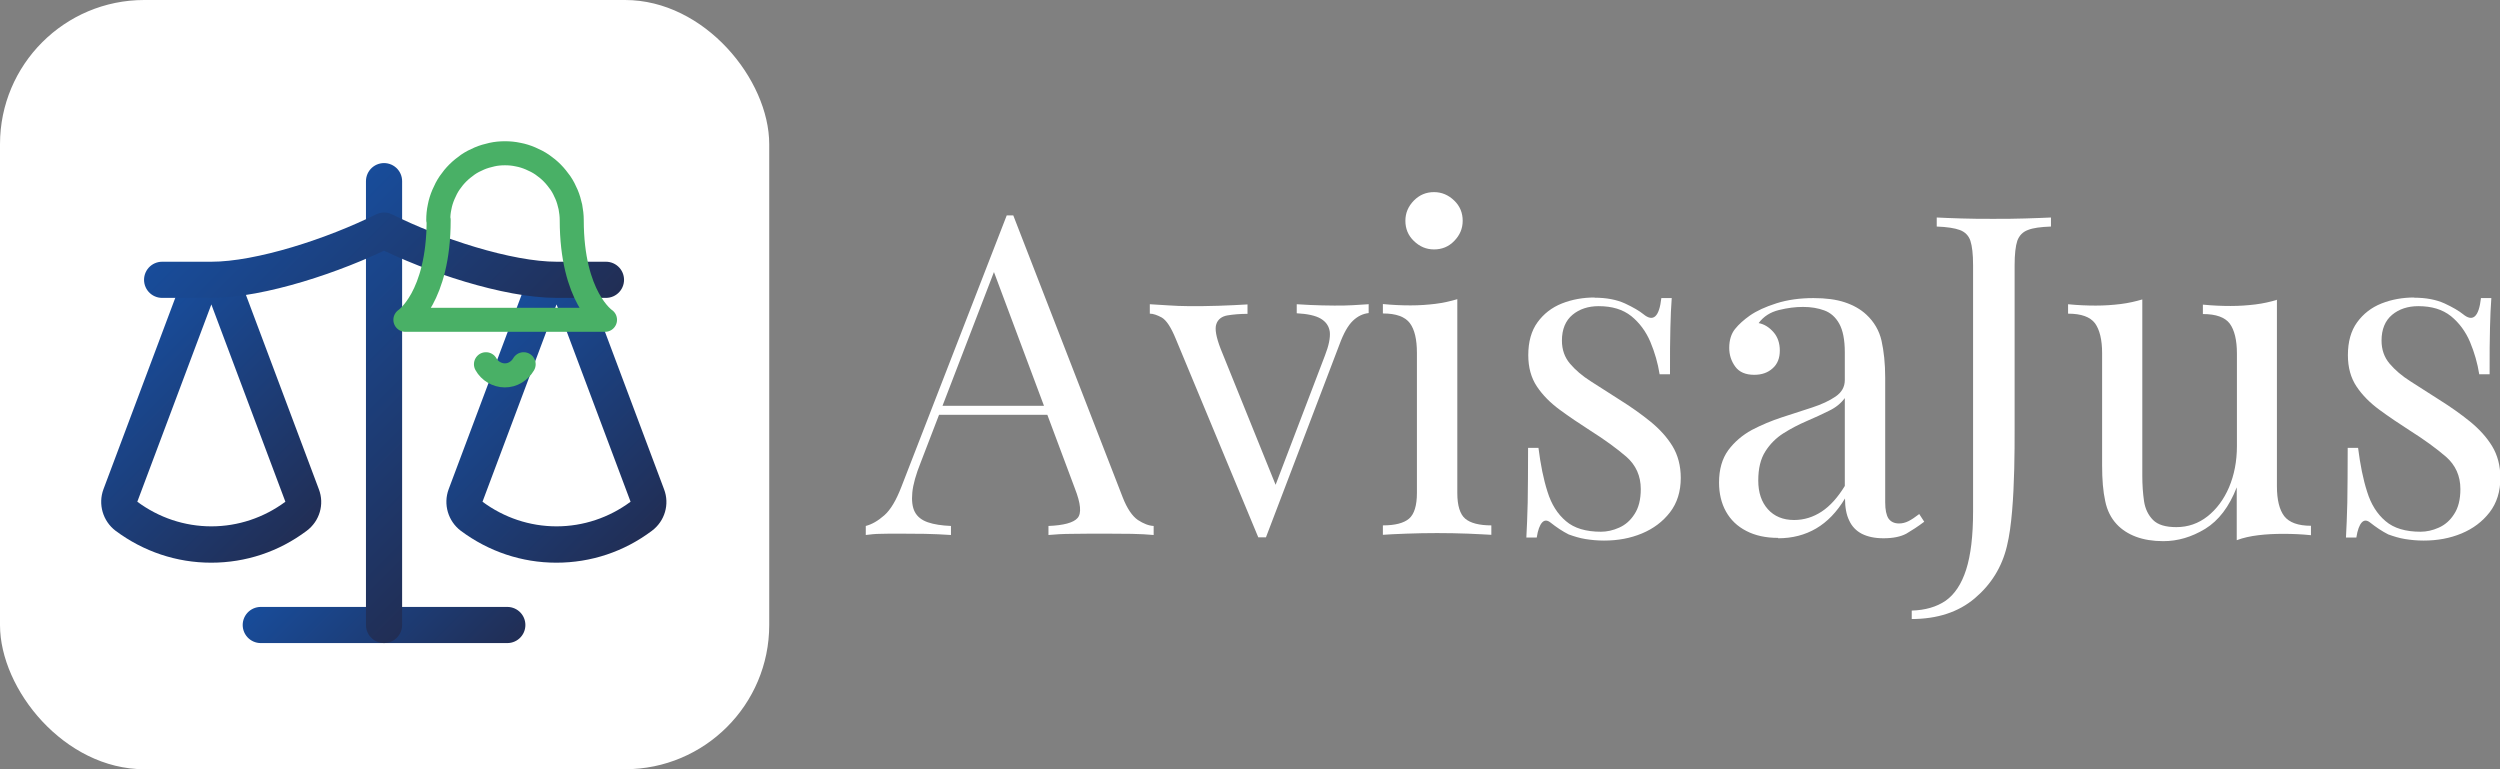
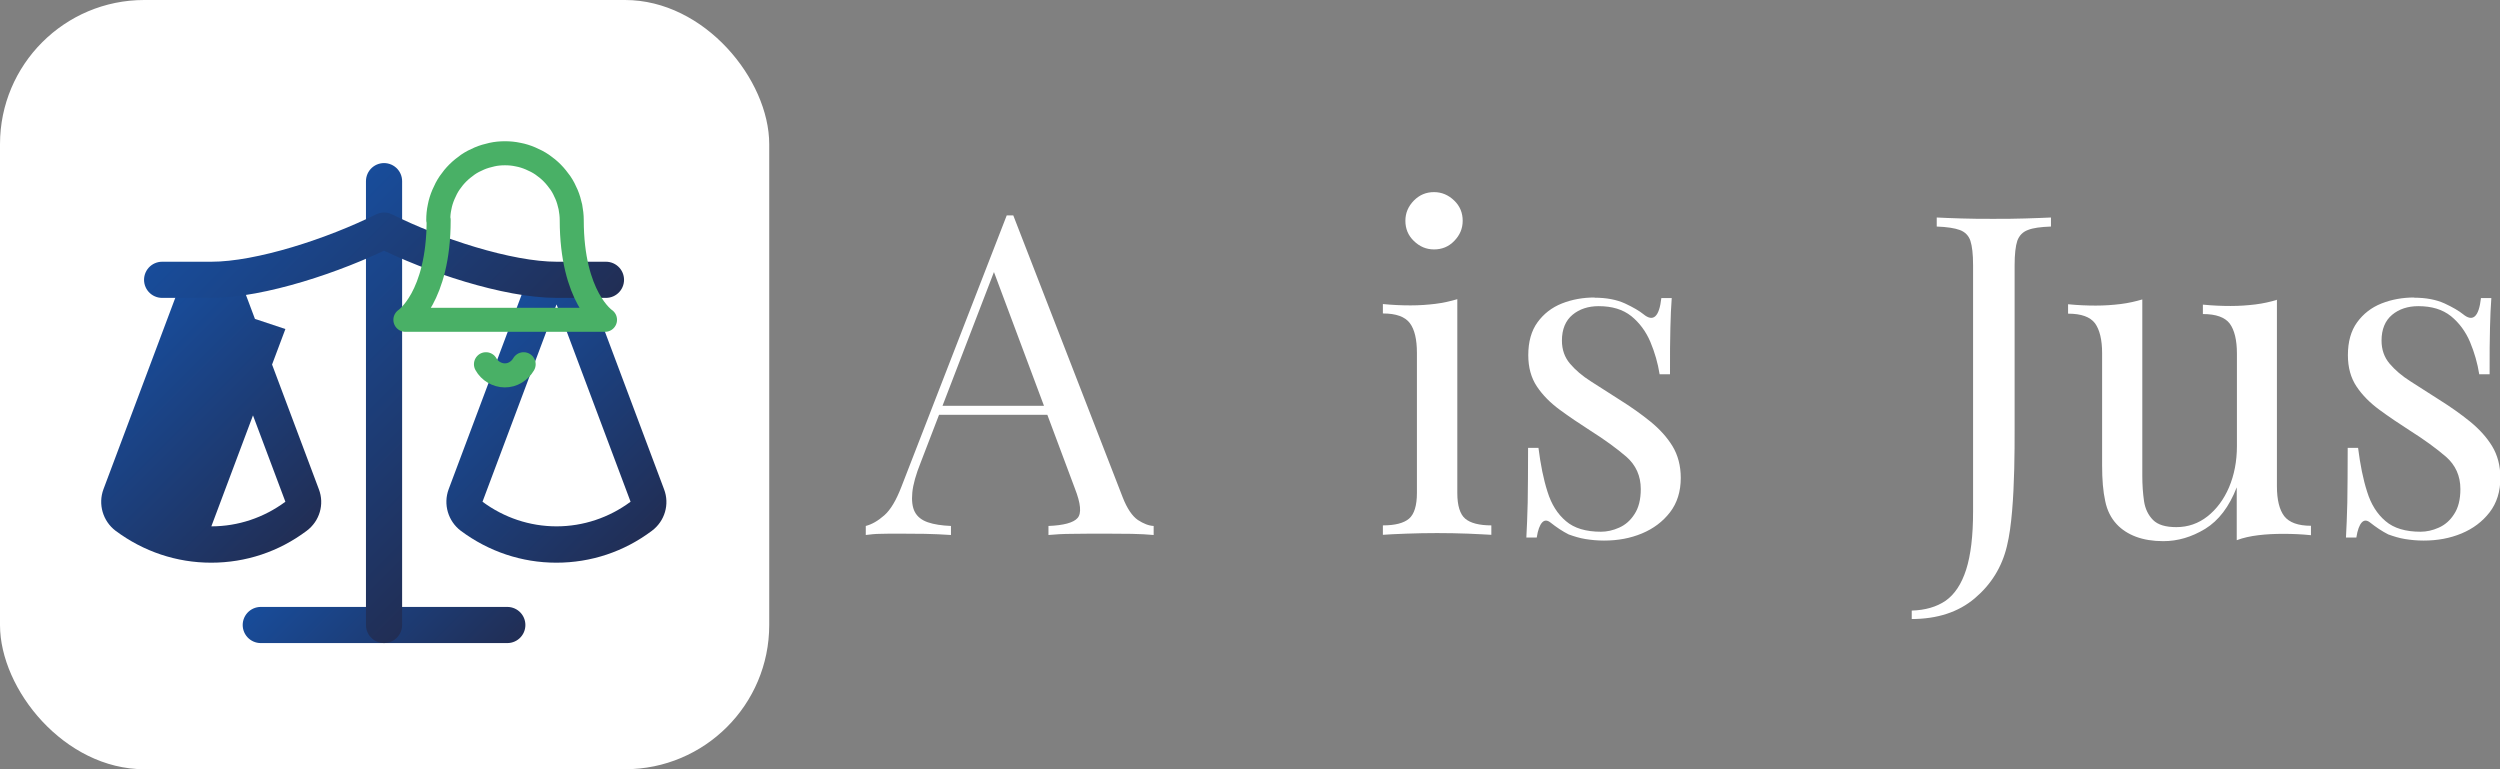
<svg xmlns="http://www.w3.org/2000/svg" xmlns:xlink="http://www.w3.org/1999/xlink" id="Camada_1" data-name="Camada 1" viewBox="0 0 130 40">
  <rect x="0" y="0" width="130" height="40" fill="#808080" stroke="none" />
  <defs>
    <style>
      .cls-1 {
        fill: url(#Gradiente_sem_nome_32-2);
      }

      .cls-2 {
        fill: #fff;
      }

      .cls-3 {
        stroke: url(#Gradiente_sem_nome_32-3);
      }

      .cls-3, .cls-4, .cls-5, .cls-6 {
        fill: none;
        stroke-linecap: round;
        stroke-linejoin: round;
      }

      .cls-3, .cls-5, .cls-6 {
        stroke-width: 1.88px;
      }

      .cls-4 {
        stroke: #49b066;
        stroke-width: 1.25px;
      }

      .cls-5 {
        stroke: url(#Gradiente_sem_nome_32-5);
      }

      .cls-7 {
        fill: url(#Gradiente_sem_nome_32);
      }

      .cls-6 {
        stroke: url(#Gradiente_sem_nome_32-4);
      }
    </style>
    <linearGradient id="Gradiente_sem_nome_32" data-name="Gradiente sem nome 32" x1="33.8" y1="27.74" x2="24.09" y2="18.03" gradientUnits="userSpaceOnUse">
      <stop offset="0" stop-color="#212e55" />
      <stop offset="1" stop-color="#184c9a" />
    </linearGradient>
    <linearGradient id="Gradiente_sem_nome_32-2" data-name="Gradiente sem nome 32" x1="15.85" y1="27.74" x2="6.14" y2="18.03" xlink:href="#Gradiente_sem_nome_32" />
    <linearGradient id="Gradiente_sem_nome_32-3" data-name="Gradiente sem nome 32" x1="23.84" y1="36.37" x2="16.1" y2="28.63" xlink:href="#Gradiente_sem_nome_32" />
    <linearGradient id="Gradiente_sem_nome_32-4" data-name="Gradiente sem nome 32" x1="26.4" y1="27.39" x2="13.54" y2="14.53" xlink:href="#Gradiente_sem_nome_32" />
    <linearGradient id="Gradiente_sem_nome_32-5" data-name="Gradiente sem nome 32" x1="26.4" y1="20.98" x2="13.54" y2="8.12" xlink:href="#Gradiente_sem_nome_32" />
  </defs>
  <g id="LOGO">
    <rect class="cls-2" width="40" height="40" rx="7.5" ry="7.5" />
    <g>
      <path class="cls-7" d="M28.94,15.83l3.85,10.26c-1.12.83-2.46,1.28-3.85,1.28s-2.73-.45-3.85-1.28l3.85-10.26M28.94,13.96c-.78,0-1.48.48-1.76,1.22l-3.85,10.26c-.29.78-.03,1.66.63,2.16,1.45,1.08,3.17,1.66,4.97,1.66s3.52-.57,4.97-1.66c.67-.5.93-1.38.63-2.16l-3.85-10.26c-.27-.73-.97-1.22-1.76-1.22h0Z" />
-       <path class="cls-1" d="M10.99,15.83l3.85,10.26c-1.12.83-2.46,1.28-3.85,1.28s-2.73-.45-3.85-1.28l3.85-10.26M10.99,13.96c-.78,0-1.48.48-1.76,1.22l-3.85,10.26c-.29.78-.03,1.66.63,2.16,1.45,1.08,3.17,1.66,4.97,1.66s3.52-.57,4.97-1.66c.67-.5.93-1.38.63-2.16l-3.85-10.26c-.27-.73-.97-1.22-1.76-1.22h0Z" />
+       <path class="cls-1" d="M10.99,15.83l3.85,10.26c-1.12.83-2.46,1.28-3.85,1.28l3.85-10.26M10.99,13.96c-.78,0-1.48.48-1.76,1.22l-3.85,10.26c-.29.78-.03,1.66.63,2.16,1.45,1.08,3.17,1.66,4.97,1.66s3.52-.57,4.97-1.66c.67-.5.93-1.38.63-2.16l-3.85-10.26c-.27-.73-.97-1.22-1.76-1.22h0Z" />
      <line class="cls-3" x1="13.56" y1="32.5" x2="26.38" y2="32.5" />
      <line class="cls-6" x1="19.97" y1="9.42" x2="19.97" y2="32.5" />
      <path class="cls-5" d="M8.43,14.55h2.56c2.56,0,6.41-1.28,8.98-2.56,2.56,1.28,6.41,2.56,8.98,2.56h2.56" />
    </g>
    <g>
      <path class="cls-4" d="M22.79,11.44c0-.23.02-.45.07-.68.04-.22.11-.44.2-.65.09-.21.19-.41.32-.6.13-.19.27-.36.43-.52.16-.16.34-.3.52-.43.19-.13.39-.23.6-.32.21-.09.43-.15.65-.2s.45-.07.68-.07.45.02.68.07c.22.04.44.11.65.2.21.09.41.19.6.32.19.13.36.27.52.43.16.16.3.34.43.52.13.19.23.39.32.6.09.21.15.43.2.65.04.22.07.45.07.68,0,4.04,1.73,5.19,1.73,5.19h-10.38s1.73-1.15,1.73-5.19" />
      <path class="cls-4" d="M25.27,18.94c.1.18.24.32.41.42s.37.16.57.16.39-.05.57-.16.31-.25.41-.42" />
    </g>
  </g>
  <g>
    <path class="cls-2" d="M52.69,11.2l5.69,14.66c.23.59.5.98.79,1.18.29.19.57.3.82.31v.47c-.31-.03-.69-.05-1.14-.06-.45,0-.9-.01-1.35-.01-.61,0-1.17,0-1.7.01-.53,0-.96.03-1.28.06v-.47c.79-.03,1.3-.17,1.51-.41.22-.24.17-.76-.14-1.55l-4.33-11.58.37-.3-4.05,10.53c-.25.62-.4,1.15-.44,1.57s0,.76.13,1.01.36.43.68.54c.32.11.72.17,1.2.19v.47c-.44-.03-.89-.05-1.36-.06-.47,0-.91-.01-1.32-.01s-.72,0-.99.01c-.27,0-.52.03-.76.06v-.47c.31-.08.63-.26.96-.55.33-.29.62-.78.89-1.48l5.48-14.12h.37ZM55.53,21.1v.47h-6.94l.23-.47h6.71Z" />
-     <path class="cls-2" d="M71.17,15.81v.47c-.29.03-.57.16-.82.4s-.48.64-.7,1.24l-3.82,10.02h-.4l-4.29-10.32c-.25-.61-.49-.97-.73-1.11-.24-.13-.45-.2-.62-.2v-.49c.31.02.63.04.97.06.33.02.69.04,1.08.04.48,0,.99,0,1.53-.02.54-.02,1.04-.04,1.5-.07v.49c-.39,0-.73.03-1.04.08-.3.05-.5.21-.58.45-.09.25-.01.68.22,1.28l2.91,7.2-.14.12,2.66-6.97c.2-.51.28-.92.25-1.22-.04-.3-.2-.53-.47-.69-.27-.16-.69-.25-1.25-.28v-.47c.28.02.52.03.72.04.2,0,.4.02.59.02.19,0,.41.01.64.01.36,0,.68,0,.97-.02.29-.02.55-.03.8-.05Z" />
    <path class="cls-2" d="M75.78,15.55v10.09c0,.65.14,1.1.41,1.33.27.23.73.35,1.36.35v.49c-.26-.02-.66-.03-1.2-.06-.54-.02-1.08-.03-1.62-.03s-1.06.01-1.61.03c-.54.02-.95.04-1.21.06v-.49c.64,0,1.09-.12,1.36-.35s.41-.68.41-1.33v-7.29c0-.7-.12-1.22-.37-1.55-.25-.33-.71-.5-1.4-.5v-.49c.5.05.98.07,1.44.07s.88-.03,1.29-.08c.41-.05.79-.14,1.13-.24ZM74.57,9.99c.4,0,.75.15,1.05.44s.44.64.44,1.05-.15.75-.44,1.05c-.29.3-.64.44-1.05.44s-.75-.15-1.05-.44-.44-.64-.44-1.05.15-.75.44-1.05c.3-.3.64-.44,1.05-.44Z" />
    <path class="cls-2" d="M82.91,15.48c.62,0,1.15.1,1.59.3.43.2.75.39.96.56.51.42.82.14.93-.84h.54c-.03.44-.06.95-.07,1.55-.02.6-.02,1.4-.02,2.41h-.54c-.09-.57-.25-1.13-.48-1.68-.23-.54-.56-.99-.99-1.34-.44-.35-1-.52-1.7-.52-.54,0-1,.15-1.36.45-.36.3-.55.75-.55,1.34,0,.47.14.87.42,1.2.28.33.64.64,1.1.93s.94.6,1.47.94c.59.37,1.13.75,1.61,1.14.48.39.87.82,1.15,1.28s.43,1.02.43,1.65c0,.71-.19,1.31-.56,1.79-.37.48-.86.85-1.46,1.1-.6.25-1.25.37-1.97.37-.34,0-.66-.03-.97-.08s-.59-.14-.87-.24c-.16-.08-.31-.17-.48-.28-.16-.11-.32-.22-.48-.35-.16-.12-.3-.12-.42.01-.12.13-.22.39-.28.78h-.54c.03-.5.05-1.1.07-1.82.01-.71.02-1.66.02-2.84h.54c.11.87.26,1.63.47,2.28.2.65.52,1.16.96,1.53.43.37,1.04.55,1.82.55.31,0,.63-.07.94-.21.32-.14.59-.37.8-.7.22-.33.33-.76.33-1.31,0-.68-.25-1.24-.75-1.68-.5-.43-1.13-.89-1.89-1.37-.56-.36-1.08-.71-1.57-1.07s-.89-.76-1.19-1.21c-.3-.45-.45-.99-.45-1.63,0-.7.16-1.27.48-1.71.32-.44.74-.77,1.27-.98.53-.21,1.1-.31,1.7-.31Z" />
-     <path class="cls-2" d="M92.46,27.97c-.64,0-1.19-.12-1.65-.36-.47-.24-.82-.58-1.06-1.01-.24-.43-.36-.94-.36-1.51,0-.68.16-1.24.48-1.68.32-.43.73-.78,1.22-1.05.5-.26,1.02-.48,1.57-.66.55-.18,1.08-.35,1.57-.51s.9-.35,1.22-.57c.32-.22.48-.5.48-.86v-1.44c0-.65-.1-1.15-.29-1.49-.19-.34-.45-.57-.78-.69s-.69-.18-1.1-.18-.8.05-1.25.16-.8.33-1.06.68c.3.06.55.22.77.47.22.25.33.57.33.96s-.12.7-.37.92c-.25.23-.57.34-.96.34-.45,0-.78-.14-.99-.43-.21-.29-.31-.61-.31-.97,0-.4.1-.73.3-.98s.46-.48.77-.7c.36-.25.82-.46,1.39-.64.57-.18,1.21-.27,1.92-.27.64,0,1.18.07,1.63.22.45.15.82.36,1.12.64.4.37.67.83.79,1.36.12.54.19,1.18.19,1.92v6.48c0,.39.06.67.17.84.12.17.3.26.55.26.17,0,.33-.04.49-.12s.34-.2.56-.37l.26.4c-.33.25-.64.45-.93.62-.3.16-.69.24-1.19.24-.45,0-.82-.08-1.12-.23-.29-.15-.52-.38-.66-.69-.15-.3-.22-.69-.22-1.15-.42.7-.92,1.22-1.5,1.56-.58.34-1.24.51-1.97.51ZM93.3,27.04c.51,0,.99-.15,1.43-.44.44-.29.84-.74,1.2-1.33v-4.57c-.19.26-.46.49-.82.66-.36.18-.75.36-1.17.54-.42.18-.82.39-1.2.63-.38.24-.7.56-.94.94-.25.39-.37.89-.37,1.52s.17,1.12.5,1.49c.33.37.79.56,1.36.56Z" />
    <path class="cls-2" d="M99.41,32.19v-.44c.7-.02,1.29-.19,1.76-.51.47-.33.83-.87,1.07-1.62.24-.75.36-1.76.36-3.02v-12.81c0-.57-.05-1-.14-1.27-.09-.27-.28-.46-.55-.56s-.67-.16-1.2-.18v-.47c.33.02.75.03,1.28.05.53.02,1.08.02,1.65.02s1.13,0,1.67-.02c.54-.02.98-.03,1.34-.05v.47c-.53.02-.93.07-1.2.18-.27.1-.45.29-.55.56-.09.27-.14.7-.14,1.27v8.53c0,.64,0,1.33-.02,2.07-.02.75-.05,1.47-.11,2.17s-.14,1.31-.27,1.84c-.26,1.09-.82,1.99-1.67,2.71-.85.72-1.95,1.08-3.3,1.08Z" />
    <path class="cls-2" d="M118.4,15.55v9.74c0,.7.13,1.22.38,1.55.26.33.72.5,1.39.5v.49c-.48-.05-.96-.07-1.44-.07-.45,0-.88.02-1.29.07-.41.05-.79.13-1.13.26v-2.75c-.39,1.01-.94,1.73-1.64,2.16-.71.43-1.43.64-2.18.64-.54,0-1.02-.08-1.42-.23-.4-.15-.74-.37-1-.65-.29-.31-.5-.71-.6-1.21-.11-.5-.16-1.11-.16-1.84v-5.85c0-.7-.13-1.22-.37-1.55-.25-.33-.71-.5-1.4-.5v-.49c.5.05.98.07,1.44.07s.88-.03,1.29-.08c.41-.05.79-.14,1.13-.24v9.16c0,.48.03.92.09,1.33.06.4.22.73.47.98.25.25.65.37,1.21.37.61,0,1.15-.19,1.62-.56.47-.37.85-.88,1.12-1.51.27-.64.41-1.35.41-2.14v-4.82c0-.7-.13-1.22-.37-1.55-.25-.33-.71-.5-1.4-.5v-.49c.5.05.98.07,1.44.07s.88-.03,1.29-.08c.41-.05.79-.14,1.13-.24Z" />
    <path class="cls-2" d="M125.53,15.48c.62,0,1.15.1,1.59.3.43.2.75.39.96.56.51.42.82.14.93-.84h.54c-.03.44-.06.95-.07,1.55-.02.6-.02,1.4-.02,2.41h-.54c-.09-.57-.25-1.13-.48-1.68-.23-.54-.56-.99-.99-1.34-.44-.35-1-.52-1.7-.52-.54,0-1,.15-1.36.45-.36.3-.55.75-.55,1.34,0,.47.14.87.42,1.2.28.33.64.64,1.1.93s.94.6,1.47.94c.59.37,1.13.75,1.61,1.14.48.39.87.82,1.15,1.28s.43,1.02.43,1.65c0,.71-.19,1.31-.56,1.79-.37.48-.86.85-1.46,1.1-.6.25-1.25.37-1.97.37-.34,0-.66-.03-.97-.08s-.59-.14-.87-.24c-.16-.08-.31-.17-.48-.28-.16-.11-.32-.22-.48-.35-.16-.12-.3-.12-.42.01-.12.13-.22.39-.28.78h-.54c.03-.5.05-1.1.07-1.82.01-.71.02-1.66.02-2.84h.54c.11.87.26,1.63.47,2.28.2.65.52,1.16.96,1.53.43.37,1.04.55,1.82.55.31,0,.63-.07.94-.21.32-.14.59-.37.8-.7.22-.33.33-.76.33-1.31,0-.68-.25-1.24-.75-1.68-.5-.43-1.13-.89-1.89-1.37-.56-.36-1.08-.71-1.57-1.07s-.89-.76-1.19-1.21c-.3-.45-.45-.99-.45-1.63,0-.7.16-1.27.48-1.71.32-.44.74-.77,1.27-.98.53-.21,1.1-.31,1.7-.31Z" />
  </g>
</svg>